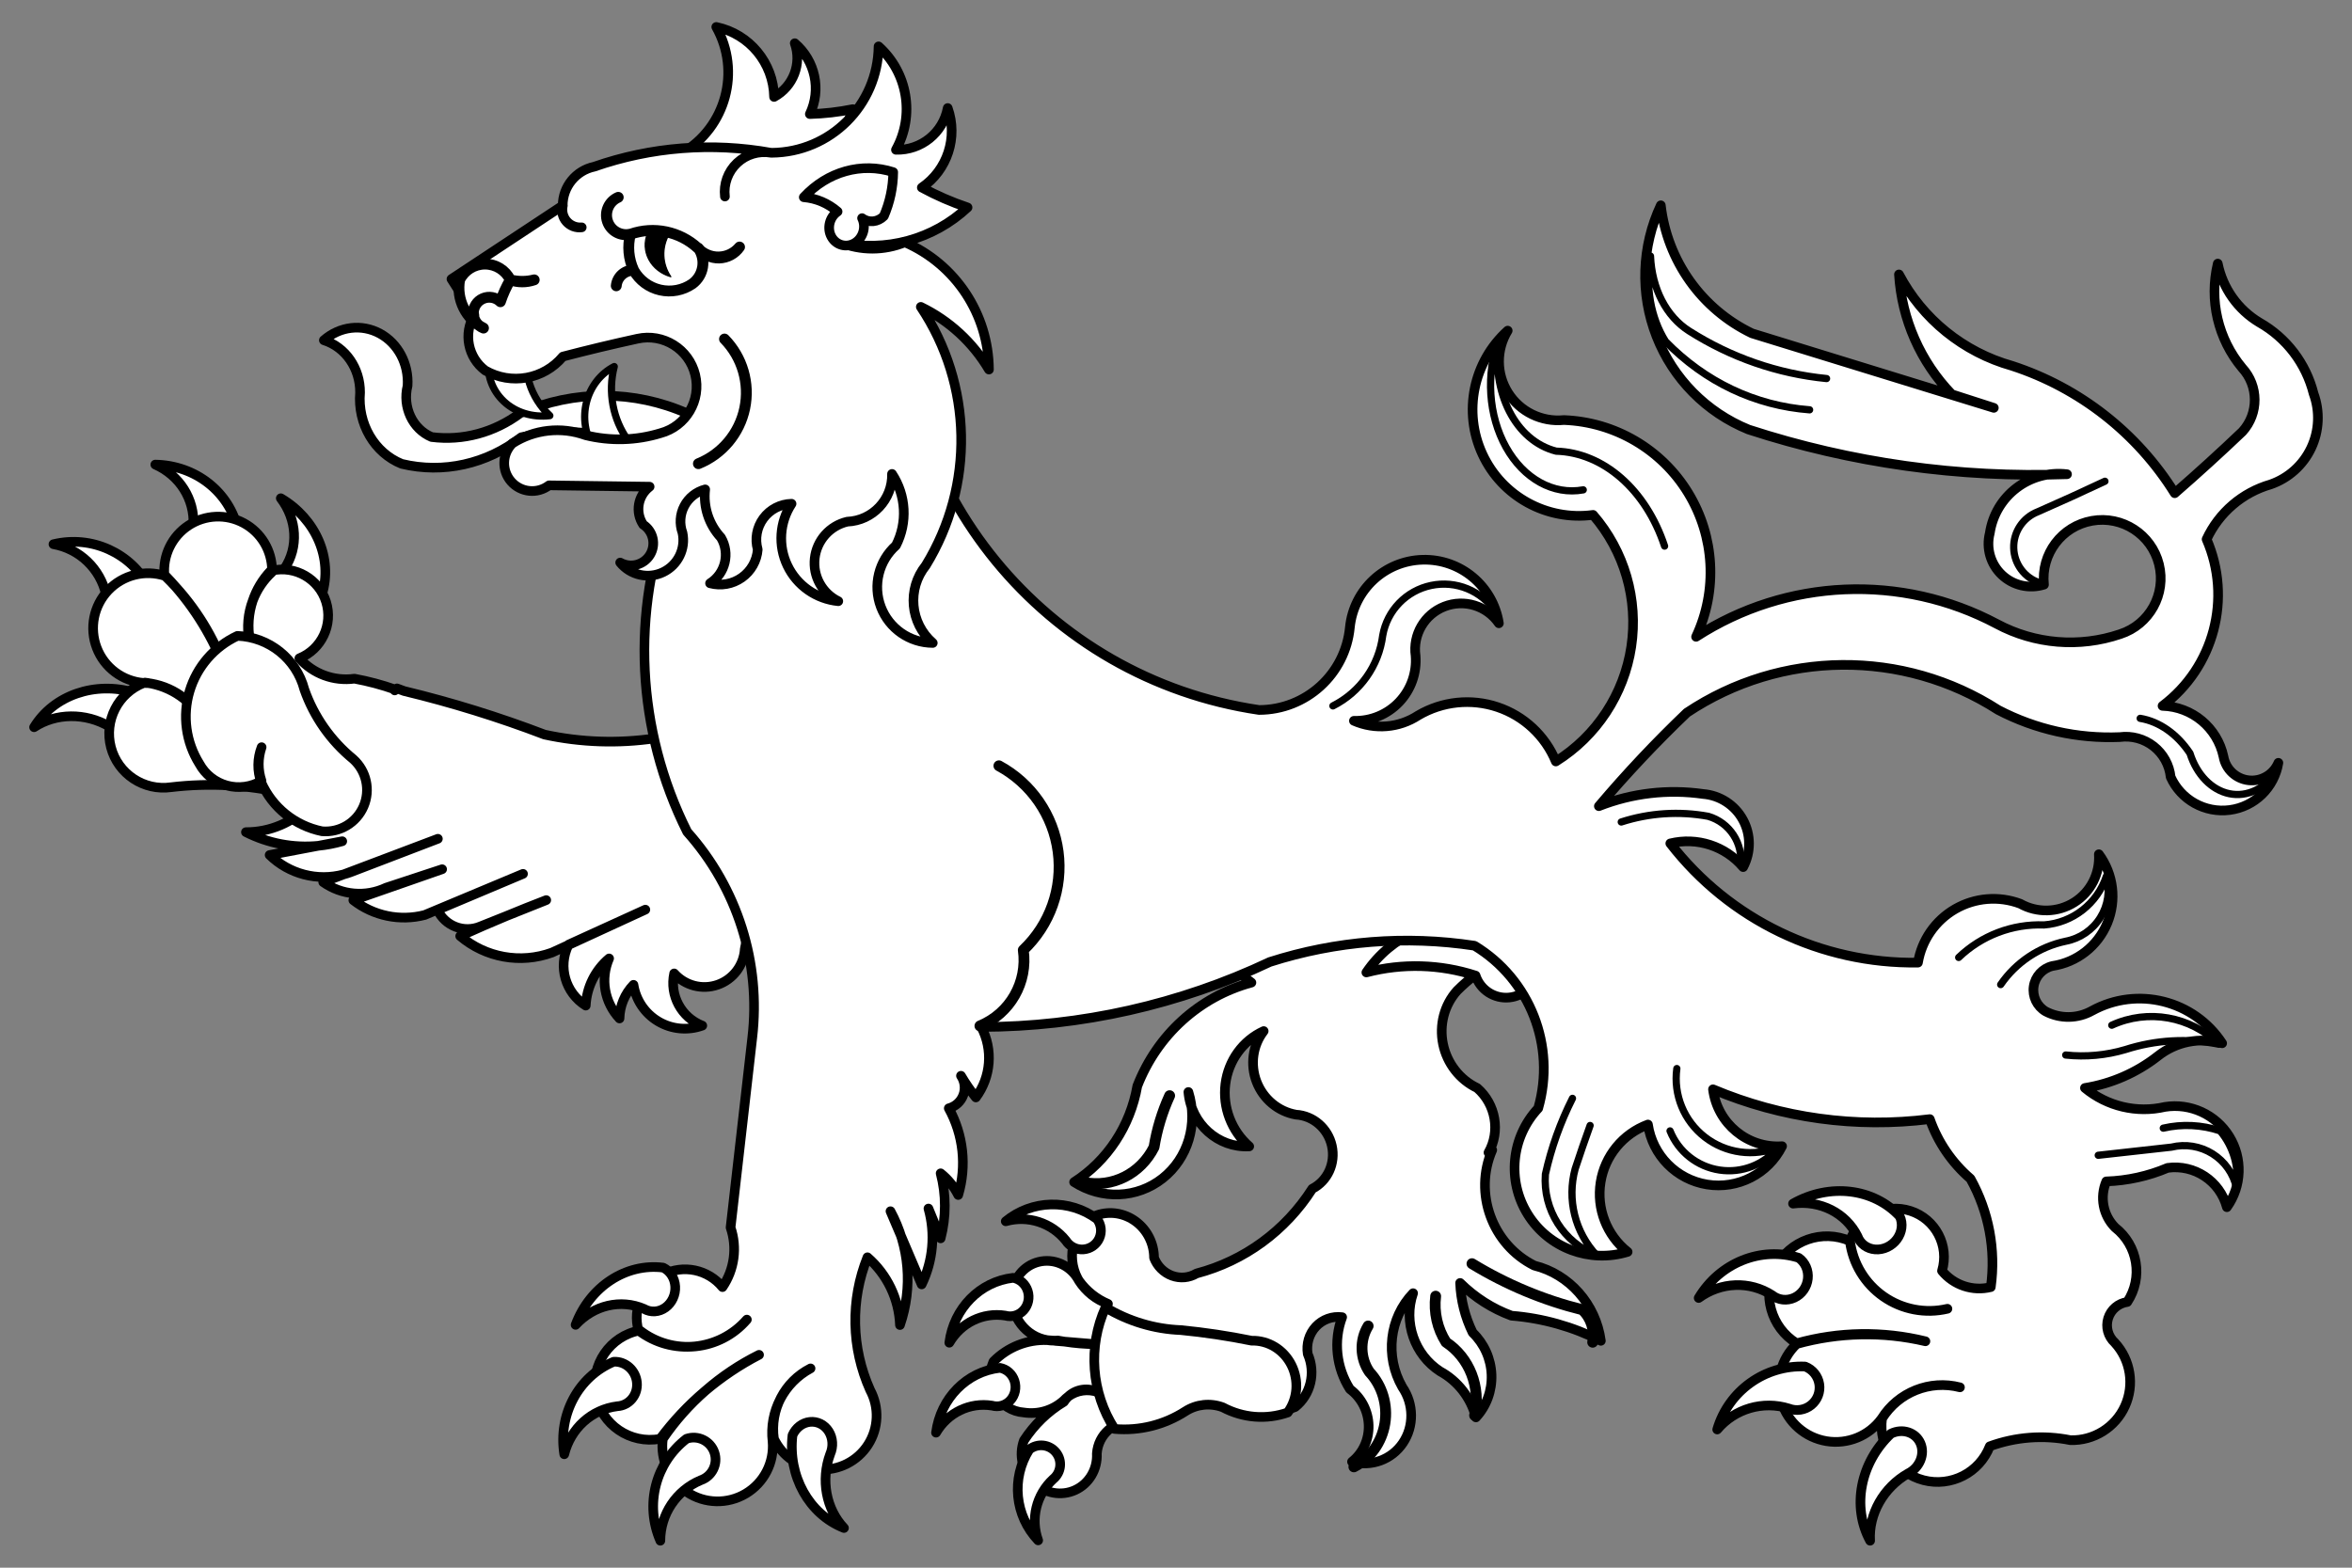
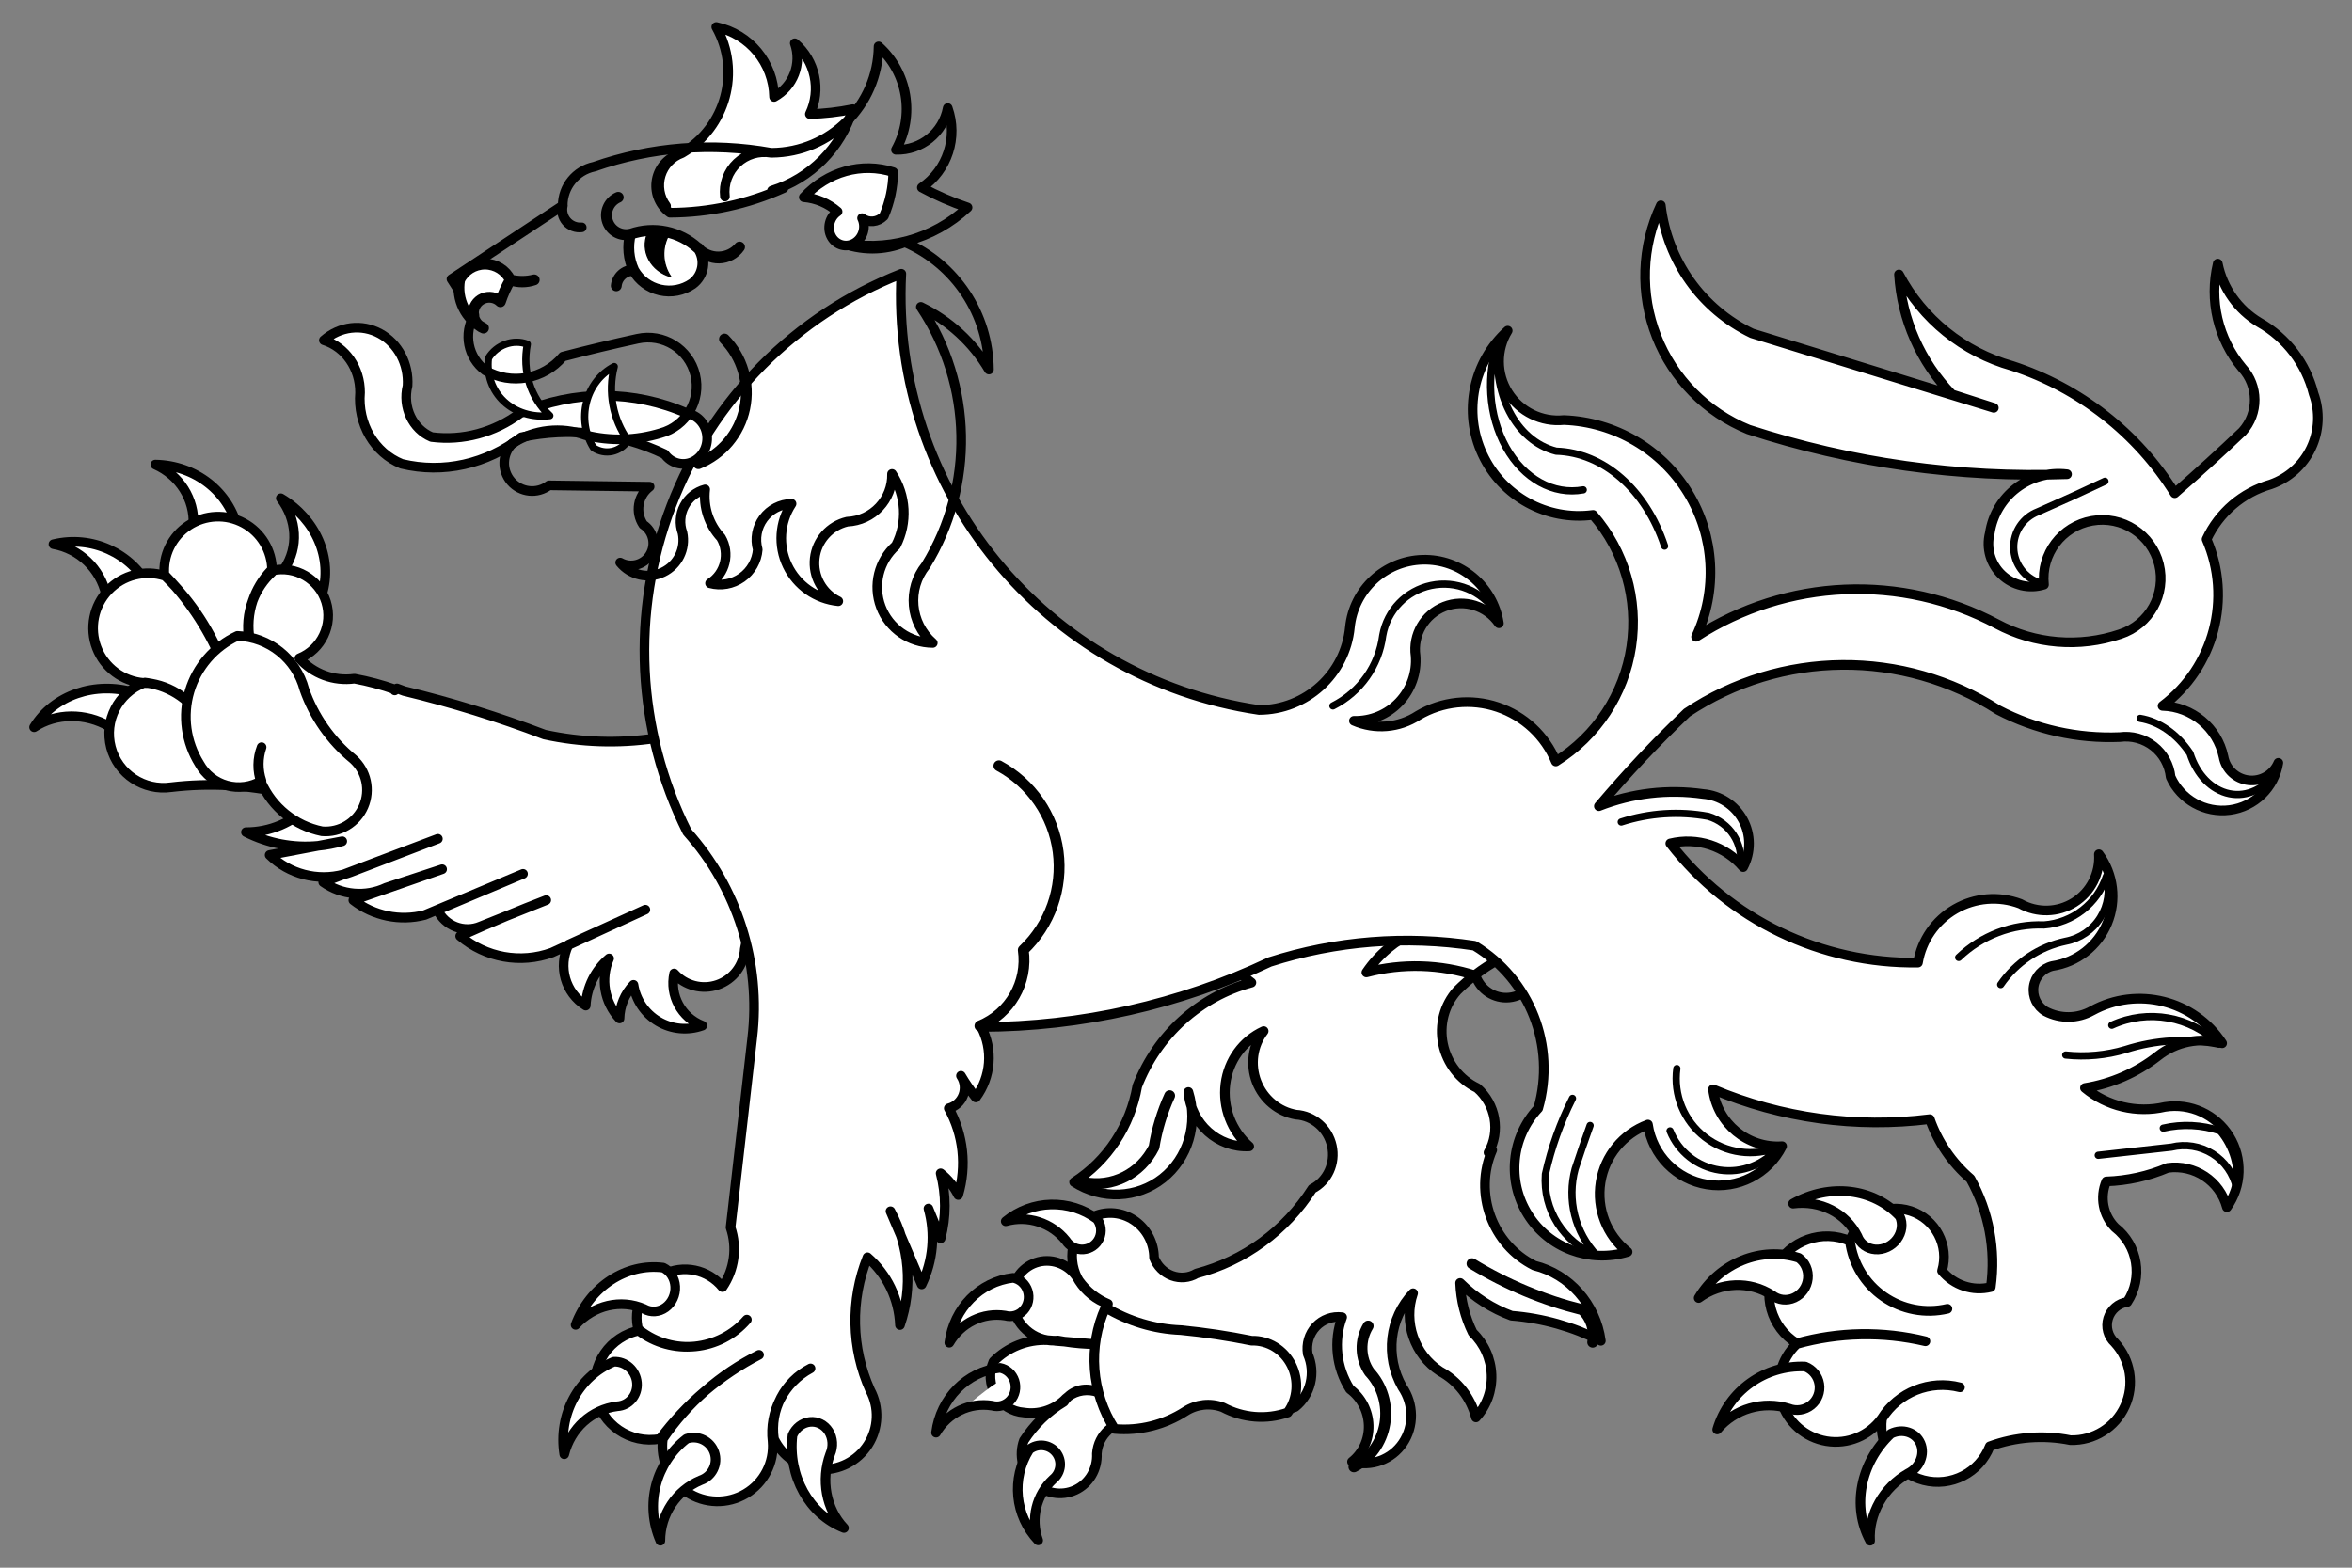
<svg xmlns="http://www.w3.org/2000/svg" version="1.1" viewBox="54 76.5 310.5 207" width="310.5" height="207">
  <rect x="54" y="76.5" width="310.5" height="207" fill="#808080" stroke="none" />
  <defs>
    <clipPath id="artboard_clip_path">
      <path d="M 54 76.5 L 364.5 76.5 L 364.5 283.5 L 54 283.5 Z" />
    </clipPath>
  </defs>
  <g id="Lion_Passant_(6)" stroke="none" stroke-opacity="1" stroke-dasharray="none" fill="none" fill-opacity="1">
    <title>Lion Passant (6)</title>
    <g id="Lion_Passant_(6)_Art" clip-path="url(#artboard_clip_path)">
      <title>Art</title>
      <g id="Group_64">
        <g id="Graphic_112">
          <path d="M 91.069 142.289 C 95.721 145.026 97.963 150.258 96.507 154.983 C 95.92 155.812 94.874 156.248 93.78 156.12 C 92.687 155.993 91.72 155.322 91.261 154.37 C 90.801 153.419 90.922 152.34 91.575 151.556 C 93.42 148.763 93.221 145.111 91.069 142.289 Z" fill="#FFFFFF" />
          <path d="M 91.069 142.289 C 95.721 145.026 97.963 150.258 96.507 154.983 C 95.92 155.812 94.874 156.248 93.78 156.12 C 92.687 155.993 91.72 155.322 91.261 154.37 C 90.801 153.419 90.922 152.34 91.575 151.556 C 93.42 148.763 93.221 145.111 91.069 142.289 Z" stroke="black" stroke-linecap="round" stroke-linejoin="round" stroke-width="1.272" />
        </g>
        <g id="Graphic_111">
          <path d="M 74.502 137.846 C 79.791 137.932 84.283 141.456 85.4 146.394 C 85.215 147.95 83.751 149.087 82.13 148.934 C 80.508 148.781 79.344 147.396 79.529 145.84 C 79.703 142.424 77.722 139.272 74.502 137.846 Z" fill="#FFFFFF" />
          <path d="M 74.502 137.846 C 79.791 137.932 84.283 141.456 85.4 146.394 C 85.215 147.95 83.751 149.087 82.13 148.934 C 80.508 148.781 79.344 147.396 79.529 145.84 C 79.703 142.424 77.722 139.272 74.502 137.846 Z" stroke="black" stroke-linecap="round" stroke-linejoin="round" stroke-width="1.272" />
        </g>
        <g id="Graphic_110">
          <path d="M 61.056 148.358 C 66.092 147.141 71.31 149.508 73.712 154.099 C 73.96 155.677 72.881 157.157 71.303 157.405 C 69.725 157.652 68.244 156.573 67.997 154.995 C 67.232 151.586 64.495 148.97 61.056 148.358 Z" fill="#FFFFFF" />
          <path d="M 61.056 148.358 C 66.092 147.141 71.31 149.508 73.712 154.099 C 73.96 155.677 72.881 157.157 71.303 157.405 C 69.725 157.652 68.244 156.573 67.997 154.995 C 67.232 151.586 64.495 148.97 61.056 148.358 Z" stroke="black" stroke-linecap="round" stroke-linejoin="round" stroke-width="1.272" />
        </g>
        <g id="Graphic_109">
          <path d="M 58.5 172.524 C 61.093 168.29 66.553 166.407 71.744 167.956 C 72.636 168.553 73.145 169.53 73.079 170.52 C 73.012 171.51 72.38 172.362 71.421 172.755 C 70.462 173.147 69.322 173.022 68.429 172.425 C 65.288 170.589 61.374 170.629 58.5 172.524 Z" fill="#FFFFFF" />
          <path d="M 58.5 172.524 C 61.093 168.29 66.553 166.407 71.744 167.956 C 72.636 168.553 73.145 169.53 73.079 170.52 C 73.012 171.51 72.38 172.362 71.421 172.755 C 70.462 173.147 69.322 173.022 68.429 172.425 C 65.288 170.589 61.374 170.629 58.5 172.524 Z" stroke="black" stroke-linecap="round" stroke-linejoin="round" stroke-width="1.272" />
        </g>
        <g id="Graphic_108">
          <path d="M 96.008 188.183 L 99.182 187.579 C 98.145 187.878 97.082 188.08 96.008 188.183 L 89.597 189.398 C 92.175 191.918 95.891 192.89 99.373 191.955 L 111.807 187.254 L 100.263 191.675 C 99.971 191.782 99.674 191.875 99.373 191.955 L 96.67 192.979 C 99.103 194.705 102.278 194.985 104.976 193.71 L 112.367 191.274 L 100.645 195.364 C 103.313 197.442 106.796 198.164 110.071 197.316 L 123.046 191.885 L 111.756 196.642 C 112.753 198.781 115.266 199.743 117.436 198.817 L 120.858 197.45 C 122.6 196.726 124.351 196.027 126.112 195.351 L 120.858 197.45 C 118.809 198.301 116.773 199.185 114.752 200.102 C 118.104 202.956 122.733 203.787 126.869 202.278 L 129.037 201.285 L 129.063 201.228 L 139.195 196.61 L 129.037 201.285 C 127.644 204.144 128.632 207.593 131.327 209.28 C 131.446 206.866 132.564 204.611 134.412 203.054 C 133.244 205.732 133.785 208.849 135.786 210.979 C 135.818 209.319 136.477 207.733 137.63 206.539 C 137.947 208.557 139.147 210.328 140.904 211.37 C 142.661 212.412 144.791 212.616 146.713 211.926 C 143.947 210.856 142.371 207.931 142.999 205.032 C 144.432 206.643 146.695 207.235 148.734 206.531 C 150.773 205.827 152.189 203.966 152.323 201.813 C 153.117 197.015 156.153 192.885 160.496 190.695 C 163.923 187.474 165.246 182.599 163.918 178.087 C 162.59 173.576 158.837 170.195 154.212 169.343 C 145.587 174.117 135.521 175.593 125.889 173.497 C 119.841 171.185 113.65 169.265 107.355 167.747 C 107.04 167.628 106.724 167.512 106.407 167.397 L 106.108 167.664 L 106.159 167.543 C 104.41 166.927 102.615 166.448 100.791 166.112 C 98.07 166.487 95.342 165.478 93.521 163.422 C 96.455 162.233 97.988 158.994 97.047 155.972 C 96.106 152.949 93.005 151.153 89.915 151.84 C 89.916 151.903 89.916 151.967 89.915 152.031 C 88.784 153.072 87.913 154.364 87.371 155.802 C 86.227 159.213 86.903 162.971 89.164 165.769 C 86.776 163.031 86.087 159.201 87.371 155.802 C 87.861 154.339 88.666 153.002 89.73 151.884 C 89.792 151.868 89.853 151.854 89.915 151.84 C 89.917 149.221 88.481 146.812 86.176 145.569 C 83.87 144.325 81.069 144.448 78.881 145.889 C 76.694 147.329 75.474 149.854 75.706 152.463 L 75.788 152.546 C 75.827 152.558 75.865 152.571 75.903 152.584 C 76.348 153.045 76.78 153.518 77.2 154.002 C 80.317 157.431 82.662 161.489 84.076 165.903 C 82.561 161.535 80.228 157.496 77.2 154.002 C 76.745 153.502 76.274 153.016 75.788 152.546 C 73.128 151.682 70.208 152.424 68.283 154.453 C 66.358 156.483 65.772 159.438 66.776 162.049 C 67.779 164.66 70.195 166.461 72.983 166.678 C 73.032 166.661 73.081 166.644 73.13 166.628 C 73.287 166.645 73.444 166.666 73.6 166.691 C 73.395 166.703 73.188 166.699 72.983 166.678 C 69.588 167.996 67.722 171.653 68.648 175.176 C 69.575 178.699 72.998 180.965 76.603 180.442 C 81.625 179.847 86.712 180.127 91.638 181.269 C 91.826 181.35 92.009 181.441 92.185 181.543 C 92.982 182.129 93.878 182.564 94.831 182.827 C 92.648 185.107 89.624 186.39 86.467 186.377 C 89.413 187.87 92.721 188.496 96.008 188.183 Z M 73.976 166.761 C 77.196 167.32 79.919 169.462 81.22 172.46 C 79.842 169.522 77.156 167.409 73.976 166.761 C 73.851 166.74 73.726 166.721 73.6 166.704 C 73.727 166.713 73.852 166.732 73.976 166.761 Z" fill="#FFFFFF" />
          <path d="M 96.008 188.183 L 99.182 187.579 C 98.145 187.878 97.082 188.08 96.008 188.183 L 89.597 189.398 C 92.175 191.918 95.891 192.89 99.373 191.955 L 111.807 187.254 L 100.263 191.675 C 99.971 191.782 99.674 191.875 99.373 191.955 L 96.67 192.979 C 99.103 194.705 102.278 194.985 104.976 193.71 L 112.367 191.274 L 100.645 195.364 C 103.313 197.442 106.796 198.164 110.071 197.316 L 123.046 191.885 L 111.756 196.642 C 112.753 198.781 115.266 199.743 117.436 198.817 L 120.858 197.45 C 122.6 196.726 124.351 196.027 126.112 195.351 L 120.858 197.45 C 118.809 198.301 116.773 199.185 114.752 200.102 C 118.104 202.956 122.733 203.787 126.869 202.278 L 129.037 201.285 L 129.063 201.228 L 139.195 196.61 L 129.037 201.285 C 127.644 204.144 128.632 207.593 131.327 209.28 C 131.446 206.866 132.564 204.611 134.412 203.054 C 133.244 205.732 133.785 208.849 135.786 210.979 C 135.818 209.319 136.477 207.733 137.63 206.539 C 137.947 208.557 139.147 210.328 140.904 211.37 C 142.661 212.412 144.791 212.616 146.713 211.926 C 143.947 210.856 142.371 207.931 142.999 205.032 C 144.432 206.643 146.695 207.235 148.734 206.531 C 150.773 205.827 152.189 203.966 152.323 201.813 C 153.117 197.015 156.153 192.885 160.496 190.695 C 163.923 187.474 165.246 182.599 163.918 178.087 C 162.59 173.576 158.837 170.195 154.212 169.343 C 145.587 174.117 135.521 175.593 125.889 173.497 C 119.841 171.185 113.65 169.265 107.355 167.747 C 107.04 167.628 106.724 167.512 106.407 167.397 L 106.108 167.664 L 106.159 167.543 C 104.41 166.927 102.615 166.448 100.791 166.112 C 98.07 166.487 95.342 165.478 93.521 163.422 C 96.455 162.233 97.988 158.994 97.047 155.972 C 96.106 152.949 93.005 151.153 89.915 151.84 C 89.916 151.903 89.916 151.967 89.915 152.031 C 88.784 153.072 87.913 154.364 87.371 155.802 C 86.227 159.213 86.903 162.971 89.164 165.769 C 86.776 163.031 86.087 159.201 87.371 155.802 C 87.861 154.339 88.666 153.002 89.73 151.884 C 89.792 151.868 89.853 151.854 89.915 151.84 C 89.917 149.221 88.481 146.812 86.176 145.569 C 83.87 144.325 81.069 144.448 78.881 145.889 C 76.694 147.329 75.474 149.854 75.706 152.463 L 75.788 152.546 C 75.827 152.558 75.865 152.571 75.903 152.584 C 76.348 153.045 76.78 153.518 77.2 154.002 C 80.317 157.431 82.662 161.489 84.076 165.903 C 82.561 161.535 80.228 157.496 77.2 154.002 C 76.745 153.502 76.274 153.016 75.788 152.546 C 73.128 151.682 70.208 152.424 68.283 154.453 C 66.358 156.483 65.772 159.438 66.776 162.049 C 67.779 164.66 70.195 166.461 72.983 166.678 C 73.032 166.661 73.081 166.644 73.13 166.628 C 73.287 166.645 73.444 166.666 73.6 166.691 C 73.395 166.703 73.188 166.699 72.983 166.678 C 69.588 167.996 67.722 171.653 68.648 175.176 C 69.575 178.699 72.998 180.965 76.603 180.442 C 81.625 179.847 86.712 180.127 91.638 181.269 C 91.826 181.35 92.009 181.441 92.185 181.543 C 92.982 182.129 93.878 182.564 94.831 182.827 C 92.648 185.107 89.624 186.39 86.467 186.377 C 89.413 187.87 92.721 188.496 96.008 188.183 Z M 73.976 166.761 C 77.196 167.32 79.919 169.462 81.22 172.46 C 79.842 169.522 77.156 167.409 73.976 166.761 C 73.851 166.74 73.726 166.721 73.6 166.704 C 73.727 166.713 73.852 166.732 73.976 166.761 Z" stroke="black" stroke-linecap="round" stroke-linejoin="round" stroke-width="1.272" />
        </g>
        <g id="Graphic_107">
          <path d="M 85.343 160.462 C 82.284 161.882 79.983 164.547 79.023 167.779 C 78.064 171.012 78.54 174.501 80.329 177.359 C 81.099 178.763 82.405 179.795 83.95 180.219 C 85.494 180.643 87.145 180.422 88.524 179.608 C 88.036 178.164 88.041 176.6 88.537 175.159 C 87.961 176.651 87.942 178.299 88.484 179.803 C 89.956 183.131 92.95 185.538 96.516 186.263 C 98.86 186.459 101.067 185.136 101.998 182.976 C 102.93 180.817 102.377 178.304 100.627 176.733 C 97.673 174.318 95.442 171.137 94.179 167.537 C 93.116 163.488 89.526 160.614 85.343 160.462 Z" fill="#FFFFFF" />
          <path d="M 85.343 160.462 C 82.284 161.882 79.983 164.547 79.023 167.779 C 78.064 171.012 78.54 174.501 80.329 177.359 C 81.099 178.763 82.405 179.795 83.95 180.219 C 85.494 180.643 87.145 180.422 88.524 179.608 C 88.036 178.164 88.041 176.6 88.537 175.159 C 87.961 176.651 87.942 178.299 88.484 179.803 C 89.956 183.131 92.95 185.538 96.516 186.263 C 98.86 186.459 101.067 185.136 101.998 182.976 C 102.93 180.817 102.377 178.304 100.627 176.733 C 97.673 174.318 95.442 171.137 94.179 167.537 C 93.116 163.488 89.526 160.614 85.343 160.462 Z" stroke="black" stroke-linecap="round" stroke-linejoin="round" stroke-width="1.272" />
        </g>
        <g id="Graphic_106">
          <path d="M 218.916 227.873 C 216.572 225.829 215.386 222.719 215.773 219.631 C 216.161 216.542 218.067 213.906 220.826 212.645 C 219.371 214.527 219.017 217.081 219.895 219.353 C 220.774 221.625 222.753 223.273 225.093 223.682 C 227.377 223.813 229.321 225.506 229.826 227.802 C 230.332 230.099 229.272 232.424 227.245 233.464 C 223.7 239.019 218.26 243.001 211.959 244.652 C 210.982 245.236 209.794 245.342 208.713 244.942 C 207.632 244.542 206.768 243.677 206.351 242.578 C 206.347 240.693 205.45 238.908 203.945 237.791 C 202.44 236.675 200.516 236.367 198.786 236.966 C 197.35 237.687 196.272 238.98 195.796 240.55 C 195.321 242.12 195.49 243.834 196.263 245.303 C 196.326 245.403 196.386 245.505 196.442 245.61 C 197.42 246.97 198.746 248.028 200.268 248.664 C 198.702 248.113 197.353 247.036 196.442 245.61 C 196.38 245.509 196.32 245.407 196.263 245.303 C 195.166 243.514 193.083 242.634 191.111 243.124 C 189.138 243.615 187.728 245.365 187.623 247.452 C 187.401 250.362 189.433 252.994 192.258 253.454 C 192.54 253.464 192.821 253.486 193.101 253.52 C 193.171 253.521 193.241 253.52 193.31 253.518 C 193.245 253.54 193.175 253.541 193.108 253.522 C 192.824 253.522 192.54 253.5 192.258 253.454 C 189.59 253.355 187.021 254.379 185.147 256.286 C 184.528 257.699 184.637 259.349 185.438 260.694 C 186.239 262.038 187.628 262.904 189.149 263.006 C 191.061 263.301 192.986 262.729 194.42 261.439 C 194.602 261.242 194.802 261.063 195.017 260.904 C 196.076 259.902 197.636 259.675 198.957 260.33 C 197.617 259.857 196.15 260.071 195.017 260.904 C 194.798 261.11 194.606 261.343 194.445 261.6 C 192.33 262.871 190.528 264.616 189.17 266.708 C 188.467 268.634 188.979 270.83 190.465 272.265 C 191.952 273.7 194.118 274.088 195.947 273.248 C 197.775 272.408 198.903 270.505 198.8 268.435 C 198.98 265.903 201.117 264.036 203.591 264.247 C 206.044 264.596 208.51 263.935 210.449 262.408 C 211.925 261.178 214.029 261.092 215.644 262.196 C 218.664 263.384 221.978 263.419 224.973 262.293 C 227.04 260.657 227.728 257.765 226.642 255.275 C 226.427 253.955 226.824 252.62 227.715 251.667 C 228.607 250.715 229.89 250.254 231.184 250.421 C 230.02 253.543 230.403 257.081 232.214 259.928 C 233.715 261.047 234.63 262.815 234.683 264.699 C 234.737 266.584 233.923 268.365 232.486 269.508 C 235.043 270.219 237.727 269.229 239.209 267.026 C 240.691 264.824 240.657 261.878 239.124 259.647 C 236.816 255.599 237.4 250.525 240.55 247.256 C 239.241 251.075 240.725 255.371 244.115 257.573 C 246.447 258.84 248.166 261.05 248.847 263.655 C 250.244 262.149 250.985 260.12 250.904 258.019 C 250.823 255.918 249.928 253.919 248.417 252.467 C 247.413 250.417 246.847 248.178 246.758 245.903 C 248.701 247.822 251.016 249.297 253.545 250.228 C 257.631 250.55 261.635 251.676 265.337 253.544 C 264.686 248.715 261.179 244.749 256.549 243.605 C 250.99 240.831 248.522 234.051 250.997 228.352 C 250.832 228.463 250.667 228.575 250.503 228.688 C 252.096 225.898 251.465 222.292 249.011 220.161 C 246.706 219.062 245.031 216.908 244.504 214.368 C 243.977 211.828 244.663 209.209 246.348 207.322 C 252.741 200.934 262.062 198.637 270.753 201.309 C 272.74 196.77 272.218 191.44 269.381 187.293 C 266.544 183.145 261.813 180.797 256.94 181.117 C 256.48 184.153 254.817 186.833 252.342 188.527 C 249.867 190.222 246.8 190.782 243.861 190.074 C 237.135 189.582 230.524 191.669 225.315 195.931 C 223.712 196.776 221.832 196.92 220.095 196.329 C 218.359 195.739 216.911 194.463 216.076 192.789 C 213.675 197.369 215.017 203.14 219.206 206.243 C 212.333 208.099 206.763 213.152 204.139 219.91 C 203.216 225.176 200.195 229.766 195.797 232.585 C 199.46 234.94 204.116 234.745 207.477 232.096 C 210.838 229.446 212.197 224.9 210.886 220.69 C 211.236 224.896 214.818 228.101 218.916 227.873 Z M 194.515 253.648 L 198.619 253.989 C 197.247 253.976 195.875 253.862 194.515 253.648 L 193.309 253.552 C 193.411 253.516 193.519 253.498 193.628 253.497 C 193.923 253.552 194.219 253.603 194.515 253.648 Z" fill="#FFFFFF" />
          <path d="M 218.916 227.873 C 216.572 225.829 215.386 222.719 215.773 219.631 C 216.161 216.542 218.067 213.906 220.826 212.645 C 219.371 214.527 219.017 217.081 219.895 219.353 C 220.774 221.625 222.753 223.273 225.093 223.682 C 227.377 223.813 229.321 225.506 229.826 227.802 C 230.332 230.099 229.272 232.424 227.245 233.464 C 223.7 239.019 218.26 243.001 211.959 244.652 C 210.982 245.236 209.794 245.342 208.713 244.942 C 207.632 244.542 206.768 243.677 206.351 242.578 C 206.347 240.693 205.45 238.908 203.945 237.791 C 202.44 236.675 200.516 236.367 198.786 236.966 C 197.35 237.687 196.272 238.98 195.796 240.55 C 195.321 242.12 195.49 243.834 196.263 245.303 C 196.326 245.403 196.386 245.505 196.442 245.61 C 197.42 246.97 198.746 248.028 200.268 248.664 C 198.702 248.113 197.353 247.036 196.442 245.61 C 196.38 245.509 196.32 245.407 196.263 245.303 C 195.166 243.514 193.083 242.634 191.111 243.124 C 189.138 243.615 187.728 245.365 187.623 247.452 C 187.401 250.362 189.433 252.994 192.258 253.454 C 192.54 253.464 192.821 253.486 193.101 253.52 C 193.171 253.521 193.241 253.52 193.31 253.518 C 193.245 253.54 193.175 253.541 193.108 253.522 C 192.824 253.522 192.54 253.5 192.258 253.454 C 189.59 253.355 187.021 254.379 185.147 256.286 C 184.528 257.699 184.637 259.349 185.438 260.694 C 186.239 262.038 187.628 262.904 189.149 263.006 C 191.061 263.301 192.986 262.729 194.42 261.439 C 194.602 261.242 194.802 261.063 195.017 260.904 C 196.076 259.902 197.636 259.675 198.957 260.33 C 197.617 259.857 196.15 260.071 195.017 260.904 C 194.798 261.11 194.606 261.343 194.445 261.6 C 192.33 262.871 190.528 264.616 189.17 266.708 C 188.467 268.634 188.979 270.83 190.465 272.265 C 191.952 273.7 194.118 274.088 195.947 273.248 C 197.775 272.408 198.903 270.505 198.8 268.435 C 198.98 265.903 201.117 264.036 203.591 264.247 C 206.044 264.596 208.51 263.935 210.449 262.408 C 211.925 261.178 214.029 261.092 215.644 262.196 C 218.664 263.384 221.978 263.419 224.973 262.293 C 227.04 260.657 227.728 257.765 226.642 255.275 C 226.427 253.955 226.824 252.62 227.715 251.667 C 228.607 250.715 229.89 250.254 231.184 250.421 C 230.02 253.543 230.403 257.081 232.214 259.928 C 233.715 261.047 234.63 262.815 234.683 264.699 C 234.737 266.584 233.923 268.365 232.486 269.508 C 235.043 270.219 237.727 269.229 239.209 267.026 C 240.691 264.824 240.657 261.878 239.124 259.647 C 236.816 255.599 237.4 250.525 240.55 247.256 C 239.241 251.075 240.725 255.371 244.115 257.573 C 246.447 258.84 248.166 261.05 248.847 263.655 C 250.244 262.149 250.985 260.12 250.904 258.019 C 250.823 255.918 249.928 253.919 248.417 252.467 C 247.413 250.417 246.847 248.178 246.758 245.903 C 248.701 247.822 251.016 249.297 253.545 250.228 C 257.631 250.55 261.635 251.676 265.337 253.544 C 264.686 248.715 261.179 244.749 256.549 243.605 C 250.99 240.831 248.522 234.051 250.997 228.352 C 250.832 228.463 250.667 228.575 250.503 228.688 C 252.096 225.898 251.465 222.292 249.011 220.161 C 246.706 219.062 245.031 216.908 244.504 214.368 C 243.977 211.828 244.663 209.209 246.348 207.322 C 252.741 200.934 262.062 198.637 270.753 201.309 C 272.74 196.77 272.218 191.44 269.381 187.293 C 266.544 183.145 261.813 180.797 256.94 181.117 C 256.48 184.153 254.817 186.833 252.342 188.527 C 249.867 190.222 246.8 190.782 243.861 190.074 C 237.135 189.582 230.524 191.669 225.315 195.931 C 223.712 196.776 221.832 196.92 220.095 196.329 C 218.359 195.739 216.911 194.463 216.076 192.789 C 213.675 197.369 215.017 203.14 219.206 206.243 C 212.333 208.099 206.763 213.152 204.139 219.91 C 203.216 225.176 200.195 229.766 195.797 232.585 C 199.46 234.94 204.116 234.745 207.477 232.096 C 210.838 229.446 212.197 224.9 210.886 220.69 C 211.236 224.896 214.818 228.101 218.916 227.873 Z M 194.515 253.648 L 198.619 253.989 C 197.247 253.976 195.875 253.862 194.515 253.648 L 193.309 253.552 C 193.411 253.516 193.519 253.498 193.628 253.497 C 193.923 253.552 194.219 253.603 194.515 253.648 Z" stroke="black" stroke-linecap="round" stroke-linejoin="round" stroke-width="1.272" />
        </g>
        <g id="Graphic_105">
          <path d="M 197.102 232.623 C 200.83 233.381 204.592 231.49 206.35 227.974 C 206.733 225.619 207.426 223.331 208.41 221.174" stroke="black" stroke-linecap="round" stroke-linejoin="round" stroke-width="1.431" />
        </g>
        <g id="Graphic_104">
          <path d="M 234.617 251.585 C 233.477 253.457 233.545 255.866 234.789 257.665 C 236.473 259.463 237.229 261.996 236.823 264.475 C 236.416 266.954 234.896 269.079 232.734 270.189" stroke="black" stroke-linecap="round" stroke-linejoin="round" stroke-width="1.431" />
        </g>
        <g id="Graphic_103">
-           <path d="M 248.669 263.391 C 249.512 259.66 247.998 255.781 244.897 253.73 C 243.756 251.94 243.27 249.782 243.529 247.649" stroke="black" stroke-linecap="round" stroke-linejoin="round" stroke-width="1.431" />
-         </g>
+           </g>
        <g id="Graphic_102">
          <path d="M 264.257 253.731 C 264.571 252.146 264.046 250.507 262.883 249.438 C 257.769 248.172 252.863 246.123 248.324 243.358" stroke="black" stroke-linecap="round" stroke-linejoin="round" stroke-width="1.431" />
        </g>
        <g id="Graphic_101">
          <path d="M 186.774 237.761 C 190.23 234.913 195.196 234.788 198.821 237.458 C 199.383 238.192 199.498 239.172 199.121 240.011 C 198.744 240.849 197.936 241.411 197.017 241.474 C 196.097 241.538 195.214 241.092 194.717 240.314 C 192.817 237.946 189.686 236.94 186.774 237.761 Z" fill="#FFFFFF" />
          <path d="M 186.774 237.761 C 190.23 234.913 195.196 234.788 198.821 237.458 C 199.383 238.192 199.498 239.172 199.121 240.011 C 198.744 240.849 197.936 241.411 197.017 241.474 C 196.097 241.538 195.214 241.092 194.717 240.314 C 192.817 237.946 189.686 236.94 186.774 237.761 Z" stroke="black" stroke-linecap="round" stroke-linejoin="round" stroke-width="1.272" />
        </g>
        <g id="Graphic_100">
          <path d="M 179.323 253.797 C 179.896 249.259 183.367 245.725 187.741 245.225 C 188.635 245.384 189.375 246.041 189.667 246.936 C 189.959 247.83 189.755 248.816 189.136 249.501 C 188.517 250.187 187.585 250.461 186.709 250.214 C 183.77 249.748 180.858 251.16 179.323 253.797 Z" fill="#FFFFFF" />
          <path d="M 179.323 253.797 C 179.896 249.259 183.367 245.725 187.741 245.225 C 188.635 245.384 189.375 246.041 189.667 246.936 C 189.959 247.83 189.755 248.816 189.136 249.501 C 188.517 250.187 187.585 250.461 186.709 250.214 C 183.77 249.748 180.858 251.16 179.323 253.797 Z" stroke="black" stroke-linecap="round" stroke-linejoin="round" stroke-width="1.272" />
        </g>
        <g id="Graphic_99">
-           <path d="M 177.571 265.671 C 178.152 261.134 181.629 257.606 186.004 257.113 C 186.898 257.274 187.636 257.933 187.926 258.828 C 188.216 259.722 188.011 260.707 187.391 261.392 C 186.771 262.076 185.838 262.349 184.963 262.101 C 182.025 261.629 179.111 263.037 177.571 265.671 Z" fill="#FFFFFF" />
+           <path d="M 177.571 265.671 C 186.898 257.274 187.636 257.933 187.926 258.828 C 188.216 259.722 188.011 260.707 187.391 261.392 C 186.771 262.076 185.838 262.349 184.963 262.101 C 182.025 261.629 179.111 263.037 177.571 265.671 Z" fill="#FFFFFF" />
          <path d="M 177.571 265.671 C 178.152 261.134 181.629 257.606 186.004 257.113 C 186.898 257.274 187.636 257.933 187.926 258.828 C 188.216 259.722 188.011 260.707 187.391 261.392 C 186.771 262.076 185.838 262.349 184.963 262.101 C 182.025 261.629 179.111 263.037 177.571 265.671 Z" stroke="black" stroke-linecap="round" stroke-linejoin="round" stroke-width="1.272" />
        </g>
        <g id="Graphic_98">
          <path d="M 191.054 279.894 C 187.958 276.641 187.473 271.698 189.876 267.904 C 190.954 267.033 192.533 267.2 193.404 268.277 C 194.275 269.355 194.108 270.934 193.03 271.805 C 190.802 273.857 190.024 277.046 191.054 279.894 Z" fill="#FFFFFF" />
          <path d="M 191.054 279.894 C 187.958 276.641 187.473 271.698 189.876 267.904 C 190.954 267.033 192.533 267.2 193.404 268.277 C 194.275 269.355 194.108 270.934 193.03 271.805 C 190.802 273.857 190.024 277.046 191.054 279.894 Z" stroke="black" stroke-linecap="round" stroke-linejoin="round" stroke-width="1.272" />
        </g>
        <g id="Graphic_97">
          <path d="M 199.941 249.142 C 197.601 254.296 198.057 260.386 201.141 265.18 C 204.428 265.463 207.701 264.648 210.483 262.855 C 211.958 261.906 213.777 261.711 215.428 262.325 C 218.094 263.743 221.184 263.99 223.996 263.01 C 225.316 261.213 225.508 258.772 224.49 256.743 C 223.471 254.714 221.425 253.462 219.237 253.529 C 216.144 252.899 213.024 252.432 209.89 252.128 C 206.399 251.993 202.982 250.968 199.941 249.142 Z" fill="#FFFFFF" />
          <path d="M 199.941 249.142 C 197.601 254.296 198.057 260.386 201.141 265.18 C 204.428 265.463 207.701 264.648 210.483 262.855 C 211.958 261.906 213.777 261.711 215.428 262.325 C 218.094 263.743 221.184 263.99 223.996 263.01 C 225.316 261.213 225.508 258.772 224.49 256.743 C 223.471 254.714 221.425 253.462 219.237 253.529 C 216.144 252.899 213.024 252.432 209.89 252.128 C 206.399 251.993 202.982 250.968 199.941 249.142 Z" stroke="black" stroke-linecap="round" stroke-linejoin="round" stroke-width="1.272" />
        </g>
        <g id="Graphic_96">
-           <path d="M 257.035 204.494 C 256.801 206.468 255.226 208.013 253.248 208.211 C 251.271 208.409 249.421 207.205 248.801 205.317 C 244.133 203.801 239.128 203.657 234.382 204.903 C 237.66 200.054 243.414 197.497 249.21 198.314 C 250.152 196.499 252.091 195.427 254.129 195.594 C 256.167 195.76 257.906 197.134 258.541 199.078 C 259.176 201.021 258.582 203.156 257.035 204.494 Z" fill="#FFFFFF" />
          <path d="M 257.035 204.494 C 256.801 206.468 255.226 208.013 253.248 208.211 C 251.271 208.409 249.421 207.205 248.801 205.317 C 244.133 203.801 239.128 203.657 234.382 204.903 C 237.66 200.054 243.414 197.497 249.21 198.314 C 250.152 196.499 252.091 195.427 254.129 195.594 C 256.167 195.76 257.906 197.134 258.541 199.078 C 259.176 201.021 258.582 203.156 257.035 204.494 Z" stroke="black" stroke-linecap="round" stroke-linejoin="round" stroke-width="1.272" />
        </g>
        <g id="Graphic_95">
          <path d="M 172.988 112.647 C 159.015 118.138 147.994 129.25 142.618 143.268 C 137.242 157.286 138.006 172.918 144.723 186.344 C 151.352 193.757 154.479 203.659 153.309 213.535 L 150.447 238.582 C 151.348 241.227 150.953 244.141 149.379 246.45 C 147.473 244.113 144.191 243.43 141.511 244.813 C 138.831 246.196 137.486 249.267 138.286 252.174 C 142.689 255.54 148.948 254.914 152.597 250.743 C 149.018 254.906 142.805 255.535 138.464 252.174 C 134.512 252.915 131.91 256.72 132.651 260.672 C 133.392 264.624 137.196 267.226 141.148 266.485 C 144.606 261.848 149.071 258.055 154.206 255.393 C 149.09 257.938 144.716 261.758 141.504 266.485 C 141.134 269.254 142.378 271.991 144.708 273.533 C 147.038 275.074 150.044 275.148 152.447 273.723 C 154.85 272.298 156.228 269.625 155.993 266.841 C 155.518 262.898 157.507 259.067 161.005 257.186 C 157.568 258.929 155.623 262.67 156.172 266.485 C 157.284 268.819 159.574 270.367 162.155 270.528 C 164.735 270.69 167.2 269.441 168.596 267.264 C 169.991 265.088 170.097 262.326 168.873 260.048 C 166.377 254.494 166.249 248.164 168.517 242.513 C 171.121 244.776 172.675 248.014 172.81 251.462 C 174.517 246.498 174.062 241.045 171.557 236.432 L 175.672 246.094 C 177.183 242.976 177.502 239.413 176.569 236.076 L 178.178 240.013 C 178.914 237.198 178.914 234.242 178.178 231.427 C 179.153 232.199 179.946 233.176 180.5 234.289 C 181.634 230.46 181.185 226.336 179.253 222.84 C 180.133 222.606 180.845 221.96 181.164 221.108 C 181.484 220.256 181.371 219.302 180.863 218.547 C 181.45 219.546 182.106 220.502 182.828 221.409 C 184.838 218.704 185.117 215.086 183.547 212.104 C 196.723 212.077 209.731 209.145 221.645 203.517 C 230.363 200.727 239.609 199.993 248.658 201.374 C 255.987 205.81 259.433 214.607 257.066 222.84 C 253.49 226.661 252.927 232.408 255.693 236.85 C 258.459 241.293 263.864 243.323 268.871 241.8 C 266.11 239.605 264.747 236.092 265.303 232.608 C 265.858 229.125 268.248 226.211 271.555 224.984 C 272.151 229.043 275.31 232.248 279.36 232.903 C 283.411 233.558 287.418 231.511 289.263 227.846 C 284.712 228.154 280.711 224.859 280.142 220.334 C 289.171 224.139 299.043 225.497 308.763 224.271 C 309.833 227.319 311.684 230.032 314.132 232.139 C 316.559 236.49 317.502 241.515 316.816 246.45 C 314.434 247.039 311.927 246.204 310.373 244.306 C 311.366 240.978 309.52 237.466 306.216 236.396 C 302.911 235.327 299.357 237.091 298.212 240.369 C 298.584 243.337 300.201 246.007 302.658 247.713 C 305.114 249.418 308.18 250 311.091 249.312 C 308.184 249.989 305.125 249.403 302.674 247.698 C 300.223 245.994 298.608 243.331 298.231 240.369 C 294.555 238.767 290.266 240.282 288.413 243.837 C 286.559 247.392 287.772 251.776 291.19 253.873 C 296.737 252.322 302.591 252.23 308.185 253.605 C 302.58 252.293 296.735 252.415 291.19 253.962 C 289.128 255.918 288.35 258.873 289.181 261.592 C 290.013 264.31 292.311 266.324 295.115 266.792 C 297.919 267.26 300.746 266.102 302.416 263.801 C 304.593 260.324 308.773 258.658 312.745 259.686 C 308.786 258.669 304.625 260.334 302.46 263.801 C 301.961 267.513 304.315 271.013 307.942 271.949 C 311.569 272.885 315.323 270.962 316.682 267.471 C 320.087 266.226 323.769 265.947 327.323 266.663 C 330.41 266.751 333.25 264.98 334.528 262.168 C 335.807 259.357 335.276 256.053 333.181 253.783 C 332.294 252.973 331.953 251.724 332.307 250.575 C 332.661 249.427 333.645 248.586 334.835 248.415 C 336.944 245.219 336.243 240.939 333.226 238.582 C 331.636 236.979 331.176 234.572 332.062 232.495 C 334.848 232.404 337.593 231.798 340.158 230.708 C 343.702 230.215 347.058 232.441 347.982 235.898 C 349.961 233.132 350.086 229.449 348.298 226.555 C 346.511 223.662 343.161 222.124 339.802 222.656 C 336.085 223.516 332.18 222.591 329.244 220.156 C 332.754 219.592 336.063 218.145 338.861 215.952 C 341.254 214.049 344.418 213.417 347.358 214.254 C 343.629 208.564 336.153 206.695 330.185 209.96 C 328.29 211.023 325.986 211.057 324.06 210.049 C 322.908 209.376 322.282 208.069 322.478 206.75 C 322.674 205.43 323.653 204.362 324.951 204.052 C 328.185 203.568 330.93 201.426 332.185 198.406 C 333.44 195.386 333.022 191.929 331.082 189.296 C 331.244 191.848 329.998 194.285 327.834 195.647 C 325.669 197.009 322.933 197.078 320.702 195.828 C 317.878 194.767 314.728 195.024 312.114 196.53 C 309.501 198.036 307.697 200.631 307.199 203.606 C 294.432 203.791 282.323 197.96 274.506 187.864 C 278.046 187.002 281.769 188.213 284.123 190.994 C 285.166 189.037 285.154 186.687 284.09 184.741 C 283.026 182.796 281.054 181.517 278.844 181.339 C 274.192 180.672 269.447 181.226 265.074 182.948 C 268.729 178.631 272.61 174.51 276.701 170.602 C 289.108 162.318 305.246 162.178 317.795 170.246 C 322.736 172.825 328.268 174.059 333.836 173.827 C 335.431 173.611 337.045 174.05 338.312 175.043 C 339.578 176.036 340.389 177.499 340.559 179.1 C 341.915 182.116 345.089 183.886 348.368 183.454 C 351.647 183.021 354.254 180.489 354.781 177.224 C 354.129 178.778 352.531 179.716 350.856 179.53 C 349.182 179.343 347.83 178.075 347.536 176.416 C 346.726 172.589 343.4 169.815 339.49 169.706 C 346.286 164.601 348.691 155.5 345.304 147.705 C 346.94 144.18 350.023 141.538 353.757 140.461 C 356.112 139.642 358.039 137.912 359.106 135.659 C 360.173 133.405 360.29 130.818 359.43 128.478 C 358.431 124.499 355.845 121.103 352.275 119.083 C 349.43 117.38 347.434 114.555 346.779 111.305 C 345.615 116.145 346.808 121.252 349.998 125.075 C 352.187 127.443 352.207 131.092 350.042 133.483 C 347.124 136.265 344.142 138.979 341.1 141.624 C 336.144 133.67 328.543 127.715 319.633 124.808 C 313.207 123.005 307.805 118.64 304.693 112.736 C 305.061 118.675 307.535 124.288 311.67 128.567 L 317.216 130.354 L 285.287 120.514 C 278.642 117.316 274.1 110.935 273.253 103.608 C 270.699 109.05 270.492 115.303 272.682 120.901 C 274.872 126.5 279.267 130.952 284.836 133.216 C 298.395 137.633 312.626 139.631 326.878 139.118 C 321.932 138.526 317.413 141.977 316.682 146.904 C 316.176 148.887 316.783 150.989 318.268 152.399 C 319.752 153.808 321.883 154.304 323.838 153.696 C 323.407 149.659 326.176 145.976 330.174 145.269 C 334.173 144.561 338.037 147.07 339.018 151.01 C 340 154.951 337.763 158.978 333.9 160.229 C 328.521 162.055 322.625 161.569 317.617 158.887 C 305.053 152.206 289.857 152.856 277.909 160.585 C 280.768 154.479 280.377 147.347 276.868 141.591 C 273.36 135.834 267.199 132.219 260.463 131.963 C 257.521 132.261 254.664 130.866 253.09 128.363 C 251.516 125.859 251.497 122.68 253.04 120.158 C 248.472 124.279 247.12 130.895 249.706 136.477 C 252.293 142.06 258.213 145.307 264.311 144.487 C 268.454 149.275 270.295 155.637 269.35 161.898 C 268.404 168.16 264.767 173.694 259.394 177.045 C 257.99 173.652 255.184 171.033 251.701 169.865 C 248.219 168.698 244.401 169.097 241.235 170.959 C 238.706 172.619 235.51 172.889 232.738 171.677 C 234.993 171.734 237.166 170.832 238.718 169.195 C 240.27 167.558 241.055 165.34 240.879 163.091 C 240.484 160.305 242.057 157.614 244.678 156.591 C 247.299 155.568 250.279 156.481 251.876 158.798 C 251.107 153.867 246.794 150.275 241.805 150.411 C 236.816 150.546 232.704 154.366 232.204 159.332 C 231.61 165.513 226.423 170.234 220.214 170.246 C 191.981 166.086 171.534 141.148 172.988 112.647 Z" fill="#FFFFFF" />
          <path d="M 172.988 112.647 C 159.015 118.138 147.994 129.25 142.618 143.268 C 137.242 157.286 138.006 172.918 144.723 186.344 C 151.352 193.757 154.479 203.659 153.309 213.535 L 150.447 238.582 C 151.348 241.227 150.953 244.141 149.379 246.45 C 147.473 244.113 144.191 243.43 141.511 244.813 C 138.831 246.196 137.486 249.267 138.286 252.174 C 142.689 255.54 148.948 254.914 152.597 250.743 C 149.018 254.906 142.805 255.535 138.464 252.174 C 134.512 252.915 131.91 256.72 132.651 260.672 C 133.392 264.624 137.196 267.226 141.148 266.485 C 144.606 261.848 149.071 258.055 154.206 255.393 C 149.09 257.938 144.716 261.758 141.504 266.485 C 141.134 269.254 142.378 271.991 144.708 273.533 C 147.038 275.074 150.044 275.148 152.447 273.723 C 154.85 272.298 156.228 269.625 155.993 266.841 C 155.518 262.898 157.507 259.067 161.005 257.186 C 157.568 258.929 155.623 262.67 156.172 266.485 C 157.284 268.819 159.574 270.367 162.155 270.528 C 164.735 270.69 167.2 269.441 168.596 267.264 C 169.991 265.088 170.097 262.326 168.873 260.048 C 166.377 254.494 166.249 248.164 168.517 242.513 C 171.121 244.776 172.675 248.014 172.81 251.462 C 174.517 246.498 174.062 241.045 171.557 236.432 L 175.672 246.094 C 177.183 242.976 177.502 239.413 176.569 236.076 L 178.178 240.013 C 178.914 237.198 178.914 234.242 178.178 231.427 C 179.153 232.199 179.946 233.176 180.5 234.289 C 181.634 230.46 181.185 226.336 179.253 222.84 C 180.133 222.606 180.845 221.96 181.164 221.108 C 181.484 220.256 181.371 219.302 180.863 218.547 C 181.45 219.546 182.106 220.502 182.828 221.409 C 184.838 218.704 185.117 215.086 183.547 212.104 C 196.723 212.077 209.731 209.145 221.645 203.517 C 230.363 200.727 239.609 199.993 248.658 201.374 C 255.987 205.81 259.433 214.607 257.066 222.84 C 253.49 226.661 252.927 232.408 255.693 236.85 C 258.459 241.293 263.864 243.323 268.871 241.8 C 266.11 239.605 264.747 236.092 265.303 232.608 C 265.858 229.125 268.248 226.211 271.555 224.984 C 272.151 229.043 275.31 232.248 279.36 232.903 C 283.411 233.558 287.418 231.511 289.263 227.846 C 284.712 228.154 280.711 224.859 280.142 220.334 C 289.171 224.139 299.043 225.497 308.763 224.271 C 309.833 227.319 311.684 230.032 314.132 232.139 C 316.559 236.49 317.502 241.515 316.816 246.45 C 314.434 247.039 311.927 246.204 310.373 244.306 C 311.366 240.978 309.52 237.466 306.216 236.396 C 302.911 235.327 299.357 237.091 298.212 240.369 C 298.584 243.337 300.201 246.007 302.658 247.713 C 305.114 249.418 308.18 250 311.091 249.312 C 308.184 249.989 305.125 249.403 302.674 247.698 C 300.223 245.994 298.608 243.331 298.231 240.369 C 294.555 238.767 290.266 240.282 288.413 243.837 C 286.559 247.392 287.772 251.776 291.19 253.873 C 296.737 252.322 302.591 252.23 308.185 253.605 C 302.58 252.293 296.735 252.415 291.19 253.962 C 289.128 255.918 288.35 258.873 289.181 261.592 C 290.013 264.31 292.311 266.324 295.115 266.792 C 297.919 267.26 300.746 266.102 302.416 263.801 C 304.593 260.324 308.773 258.658 312.745 259.686 C 308.786 258.669 304.625 260.334 302.46 263.801 C 301.961 267.513 304.315 271.013 307.942 271.949 C 311.569 272.885 315.323 270.962 316.682 267.471 C 320.087 266.226 323.769 265.947 327.323 266.663 C 330.41 266.751 333.25 264.98 334.528 262.168 C 335.807 259.357 335.276 256.053 333.181 253.783 C 332.294 252.973 331.953 251.724 332.307 250.575 C 332.661 249.427 333.645 248.586 334.835 248.415 C 336.944 245.219 336.243 240.939 333.226 238.582 C 331.636 236.979 331.176 234.572 332.062 232.495 C 334.848 232.404 337.593 231.798 340.158 230.708 C 343.702 230.215 347.058 232.441 347.982 235.898 C 349.961 233.132 350.086 229.449 348.298 226.555 C 346.511 223.662 343.161 222.124 339.802 222.656 C 336.085 223.516 332.18 222.591 329.244 220.156 C 332.754 219.592 336.063 218.145 338.861 215.952 C 341.254 214.049 344.418 213.417 347.358 214.254 C 343.629 208.564 336.153 206.695 330.185 209.96 C 328.29 211.023 325.986 211.057 324.06 210.049 C 322.908 209.376 322.282 208.069 322.478 206.75 C 322.674 205.43 323.653 204.362 324.951 204.052 C 328.185 203.568 330.93 201.426 332.185 198.406 C 333.44 195.386 333.022 191.929 331.082 189.296 C 331.244 191.848 329.998 194.285 327.834 195.647 C 325.669 197.009 322.933 197.078 320.702 195.828 C 317.878 194.767 314.728 195.024 312.114 196.53 C 309.501 198.036 307.697 200.631 307.199 203.606 C 294.432 203.791 282.323 197.96 274.506 187.864 C 278.046 187.002 281.769 188.213 284.123 190.994 C 285.166 189.037 285.154 186.687 284.09 184.741 C 283.026 182.796 281.054 181.517 278.844 181.339 C 274.192 180.672 269.447 181.226 265.074 182.948 C 268.729 178.631 272.61 174.51 276.701 170.602 C 289.108 162.318 305.246 162.178 317.795 170.246 C 322.736 172.825 328.268 174.059 333.836 173.827 C 335.431 173.611 337.045 174.05 338.312 175.043 C 339.578 176.036 340.389 177.499 340.559 179.1 C 341.915 182.116 345.089 183.886 348.368 183.454 C 351.647 183.021 354.254 180.489 354.781 177.224 C 354.129 178.778 352.531 179.716 350.856 179.53 C 349.182 179.343 347.83 178.075 347.536 176.416 C 346.726 172.589 343.4 169.815 339.49 169.706 C 346.286 164.601 348.691 155.5 345.304 147.705 C 346.94 144.18 350.023 141.538 353.757 140.461 C 356.112 139.642 358.039 137.912 359.106 135.659 C 360.173 133.405 360.29 130.818 359.43 128.478 C 358.431 124.499 355.845 121.103 352.275 119.083 C 349.43 117.38 347.434 114.555 346.779 111.305 C 345.615 116.145 346.808 121.252 349.998 125.075 C 352.187 127.443 352.207 131.092 350.042 133.483 C 347.124 136.265 344.142 138.979 341.1 141.624 C 336.144 133.67 328.543 127.715 319.633 124.808 C 313.207 123.005 307.805 118.64 304.693 112.736 C 305.061 118.675 307.535 124.288 311.67 128.567 L 317.216 130.354 L 285.287 120.514 C 278.642 117.316 274.1 110.935 273.253 103.608 C 270.699 109.05 270.492 115.303 272.682 120.901 C 274.872 126.5 279.267 130.952 284.836 133.216 C 298.395 137.633 312.626 139.631 326.878 139.118 C 321.932 138.526 317.413 141.977 316.682 146.904 C 316.176 148.887 316.783 150.989 318.268 152.399 C 319.752 153.808 321.883 154.304 323.838 153.696 C 323.407 149.659 326.176 145.976 330.174 145.269 C 334.173 144.561 338.037 147.07 339.018 151.01 C 340 154.951 337.763 158.978 333.9 160.229 C 328.521 162.055 322.625 161.569 317.617 158.887 C 305.053 152.206 289.857 152.856 277.909 160.585 C 280.768 154.479 280.377 147.347 276.868 141.591 C 273.36 135.834 267.199 132.219 260.463 131.963 C 257.521 132.261 254.664 130.866 253.09 128.363 C 251.516 125.859 251.497 122.68 253.04 120.158 C 248.472 124.279 247.12 130.895 249.706 136.477 C 252.293 142.06 258.213 145.307 264.311 144.487 C 268.454 149.275 270.295 155.637 269.35 161.898 C 268.404 168.16 264.767 173.694 259.394 177.045 C 257.99 173.652 255.184 171.033 251.701 169.865 C 248.219 168.698 244.401 169.097 241.235 170.959 C 238.706 172.619 235.51 172.889 232.738 171.677 C 234.993 171.734 237.166 170.832 238.718 169.195 C 240.27 167.558 241.055 165.34 240.879 163.091 C 240.484 160.305 242.057 157.614 244.678 156.591 C 247.299 155.568 250.279 156.481 251.876 158.798 C 251.107 153.867 246.794 150.275 241.805 150.411 C 236.816 150.546 232.704 154.366 232.204 159.332 C 231.61 165.513 226.423 170.234 220.214 170.246 C 191.981 166.086 171.534 141.148 172.988 112.647 Z" stroke="black" stroke-linecap="round" stroke-linejoin="round" stroke-width="1.272" />
        </g>
        <g id="Graphic_94">
          <path d="M 290.708 235.427 C 295.534 232.692 301.344 233.386 304.8 237.111 C 305.242 238.06 305.097 239.218 304.421 240.13 C 303.746 241.041 302.649 241.558 301.563 241.477 C 300.478 241.397 299.578 240.731 299.22 239.742 C 297.683 236.662 294.328 234.96 290.708 235.427 Z" fill="#FFFFFF" />
          <path d="M 290.708 235.427 C 295.534 232.692 301.344 233.386 304.8 237.111 C 305.242 238.06 305.097 239.218 304.421 240.13 C 303.746 241.041 302.649 241.558 301.563 241.477 C 300.478 241.397 299.578 240.731 299.22 239.742 C 297.683 236.662 294.328 234.96 290.708 235.427 Z" stroke="black" stroke-linecap="round" stroke-linejoin="round" stroke-width="1.272" />
        </g>
        <g id="Graphic_93">
          <path d="M 278.252 247.889 C 281.044 243.228 286.486 241.041 291.453 242.582 C 292.318 243.193 292.781 244.252 292.662 245.347 C 292.542 246.443 291.86 247.402 290.88 247.853 C 289.899 248.305 288.775 248.176 287.944 247.518 C 284.993 245.611 281.173 245.757 278.252 247.889 Z" fill="#FFFFFF" />
          <path d="M 278.252 247.889 C 281.044 243.228 286.486 241.041 291.453 242.582 C 292.318 243.193 292.781 244.252 292.662 245.347 C 292.542 246.443 291.86 247.402 290.88 247.853 C 289.899 248.305 288.775 248.176 287.944 247.518 C 284.993 245.611 281.173 245.757 278.252 247.889 Z" stroke="black" stroke-linecap="round" stroke-linejoin="round" stroke-width="1.272" />
        </g>
        <g id="Graphic_92">
          <path d="M 280.698 265.252 C 282.202 260.147 286.987 256.72 292.305 256.939 C 293.295 257.321 294.007 258.203 294.171 259.252 C 294.336 260.301 293.928 261.358 293.102 262.025 C 292.276 262.692 291.156 262.868 290.166 262.486 C 286.741 261.417 283.009 262.507 280.698 265.252 Z" fill="#FFFFFF" />
          <path d="M 280.698 265.252 C 282.202 260.147 286.987 256.72 292.305 256.939 C 293.295 257.321 294.007 258.203 294.171 259.252 C 294.336 260.301 293.928 261.358 293.102 262.025 C 292.276 262.692 291.156 262.868 290.166 262.486 C 286.741 261.417 283.009 262.507 280.698 265.252 Z" stroke="black" stroke-linecap="round" stroke-linejoin="round" stroke-width="1.272" />
        </g>
        <g id="Graphic_91">
          <path d="M 300.884 279.939 C 298.449 275.458 299.578 269.634 303.621 265.812 C 305.15 265.058 306.899 265.621 307.528 267.069 C 308.156 268.517 307.425 270.302 305.896 271.056 C 302.65 272.908 300.674 276.409 300.884 279.939 Z" fill="#FFFFFF" />
          <path d="M 300.884 279.939 C 298.449 275.458 299.578 269.634 303.621 265.812 C 305.15 265.058 306.899 265.621 307.528 267.069 C 308.156 268.517 307.425 270.302 305.896 271.056 C 302.65 272.908 300.674 276.409 300.884 279.939 Z" stroke="black" stroke-linecap="round" stroke-linejoin="round" stroke-width="1.272" />
        </g>
        <g id="Graphic_90">
          <path d="M 144.758 131.102 C 137.729 127.985 129.803 127.966 122.691 131.049 C 119.269 133.609 115.097 134.734 110.98 134.206 C 108.469 133.151 107.108 130.251 107.805 127.442 C 107.986 124.556 106.556 121.85 104.161 120.545 C 101.766 119.241 98.86 119.586 96.756 121.425 C 99.611 122.326 101.554 125.133 101.534 128.329 C 101.186 132.456 103.431 136.298 107.037 137.749 C 112.499 139.066 118.254 137.784 122.821 134.233 C 129.213 132.848 135.825 133.628 141.735 136.463 C 142.583 137.649 144.072 138.077 145.378 137.51 C 146.684 136.942 147.487 135.518 147.343 134.025 C 147.199 132.533 146.142 131.338 144.758 131.102 Z" fill="#FFFFFF" />
          <path d="M 144.758 131.102 C 137.729 127.985 129.803 127.966 122.691 131.049 C 119.269 133.609 115.097 134.734 110.98 134.206 C 108.469 133.151 107.108 130.251 107.805 127.442 C 107.986 124.556 106.556 121.85 104.161 120.545 C 101.766 119.241 98.86 119.586 96.756 121.425 C 99.611 122.326 101.554 125.133 101.534 128.329 C 101.186 132.456 103.431 136.298 107.037 137.749 C 112.499 139.066 118.254 137.784 122.821 134.233 C 129.213 132.848 135.825 133.628 141.735 136.463 C 142.583 137.649 144.072 138.077 145.378 137.51 C 146.684 136.942 147.487 135.518 147.343 134.025 C 147.199 132.533 146.142 131.338 144.758 131.102 Z" stroke="black" stroke-linecap="round" stroke-linejoin="round" stroke-width="1.272" />
        </g>
        <g id="Graphic_89">
          <path d="M 132.354 135.63 C 131.242 133.858 130.905 131.655 131.43 129.595 C 131.955 127.535 133.291 125.821 135.089 124.9 C 134.229 128.276 134.903 131.888 136.908 134.651 C 135.867 136.21 133.876 136.639 132.354 135.63 Z" fill="white" />
          <path d="M 132.354 135.63 C 131.242 133.858 130.905 131.655 131.43 129.595 C 131.955 127.535 133.291 125.821 135.089 124.9 C 134.229 128.276 134.903 131.888 136.908 134.651 C 135.867 136.21 133.876 136.639 132.354 135.63 Z" stroke="black" stroke-linecap="round" stroke-linejoin="round" stroke-width=".954" />
        </g>
        <g id="Graphic_88">
          <path d="M 118.483 123.795 C 118.224 125.97 118.969 128.058 120.525 129.514 C 122.081 130.971 124.293 131.652 126.586 131.381 C 124.035 128.995 122.934 125.5 123.615 121.948 C 121.781 121.228 119.538 122.035 118.483 123.795 Z" fill="white" />
          <path d="M 118.483 123.795 C 118.224 125.97 118.969 128.058 120.525 129.514 C 122.081 130.971 124.293 131.652 126.586 131.381 C 124.035 128.995 122.934 125.5 123.615 121.948 C 121.781 121.228 119.538 122.035 118.483 123.795 Z" stroke="black" stroke-linecap="round" stroke-linejoin="round" stroke-width=".954" />
        </g>
        <g id="Graphic_87">
          <path d="M 157.447 101.332 C 156.945 101.484 156.433 101.596 155.914 101.666 C 161.027 100.065 165.018 96.04 166.575 90.913 C 164.71 91.293 162.815 91.51 160.912 91.561 C 162.446 88.352 161.629 84.513 158.92 82.208 C 159.879 84.921 158.722 87.929 156.191 89.299 C 156.11 84.818 152.944 80.986 148.559 80.06 C 151.839 85.908 149.838 93.305 144.058 96.701 C 143.95 96.739 143.845 96.78 143.74 96.826 C 143.83 96.793 143.919 96.761 144.008 96.73 C 142.679 97.213 141.651 98.29 141.231 99.641 C 140.801 101.028 141.061 102.538 141.93 103.702 C 141.059 102.539 140.799 101.028 141.231 99.641 C 141.62 98.383 142.536 97.356 143.74 96.826 C 143.603 96.875 143.465 96.925 143.328 96.976 L 143.312 97 C 141.847 97.608 140.826 98.962 140.646 100.539 C 140.465 102.115 141.153 103.665 142.442 104.589 C 147.618 104.574 152.731 103.464 157.447 101.332 Z" fill="#FFFFFF" />
          <path d="M 157.447 101.332 C 156.945 101.484 156.433 101.596 155.914 101.666 C 161.027 100.065 165.018 96.04 166.575 90.913 C 164.71 91.293 162.815 91.51 160.912 91.561 C 162.446 88.352 161.629 84.513 158.92 82.208 C 159.879 84.921 158.722 87.929 156.191 89.299 C 156.11 84.818 152.944 80.986 148.559 80.06 C 151.839 85.908 149.838 93.305 144.058 96.701 C 143.95 96.739 143.845 96.78 143.74 96.826 C 143.83 96.793 143.919 96.761 144.008 96.73 C 142.679 97.213 141.651 98.29 141.231 99.641 C 140.801 101.028 141.061 102.538 141.93 103.702 C 141.059 102.539 140.799 101.028 141.231 99.641 C 141.62 98.383 142.536 97.356 143.74 96.826 C 143.603 96.875 143.465 96.925 143.328 96.976 L 143.312 97 C 141.847 97.608 140.826 98.962 140.646 100.539 C 140.465 102.115 141.153 103.665 142.442 104.589 C 147.618 104.574 152.731 103.464 157.447 101.332 Z" stroke="black" stroke-linecap="round" stroke-linejoin="round" stroke-width="1.272" />
        </g>
        <g id="Graphic_86">
-           <path d="M 113.6 113.345 L 128.305 103.632 C 128.132 104.367 128.322 105.14 128.816 105.712 C 129.309 106.283 130.046 106.583 130.798 106.52 C 130.034 106.623 129.269 106.335 128.763 105.754 C 128.257 105.172 128.078 104.375 128.286 103.632 C 128.286 101.159 130.019 99.023 132.439 98.512 C 139.94 95.896 147.989 95.263 155.807 96.674 C 154.176 96.386 152.504 96.887 151.301 98.025 C 150.097 99.164 149.504 100.805 149.701 102.449 C 149.505 100.793 150.108 99.142 151.326 98.002 C 152.544 96.862 154.231 96.369 155.871 96.674 C 163.616 96.615 169.891 90.369 169.984 82.624 C 173.838 86.085 174.791 91.749 172.28 96.28 C 175.604 96.373 178.502 94.034 179.112 90.765 C 180.486 94.635 179.084 98.945 175.696 101.266 C 177.628 102.316 179.647 103.195 181.732 103.893 C 177.215 108.12 170.901 109.842 164.864 108.492 C 167.62 109.619 170.708 109.619 173.464 108.492 C 180.157 111.409 184.504 117.995 184.556 125.296 C 182.437 121.714 179.308 118.836 175.562 117.021 C 182.426 127.296 182.684 140.624 176.224 151.157 C 173.727 154.262 174.132 158.785 177.14 161.397 C 174.09 161.381 171.366 159.487 170.288 156.634 C 169.21 153.781 170.003 150.559 172.28 148.53 C 173.828 145.517 173.628 141.904 171.759 139.079 C 171.839 142.44 169.21 145.245 165.85 145.382 C 163.541 145.924 161.822 147.859 161.557 150.215 C 161.291 152.572 162.536 154.841 164.667 155.883 C 161.763 155.599 159.219 153.819 157.957 151.188 C 156.696 148.557 156.901 145.458 158.498 143.016 C 157.028 143.047 155.655 143.758 154.781 144.941 C 153.908 146.123 153.631 147.644 154.033 149.058 C 153.92 150.546 153.15 151.906 151.932 152.768 C 150.715 153.63 149.176 153.905 147.736 153.517 C 149.765 152.223 150.403 149.553 149.18 147.481 C 147.588 145.767 146.826 143.444 147.093 141.121 C 145.905 141.435 144.904 142.234 144.334 143.323 C 143.764 144.411 143.678 145.69 144.098 146.845 C 144.549 148.964 143.49 151.116 141.536 152.051 C 139.582 152.987 137.241 152.462 135.874 150.782 C 137.251 151.557 138.995 151.101 139.815 149.75 C 140.635 148.399 140.237 146.641 138.914 145.776 C 137.825 144.145 138.196 141.948 139.76 140.764 L 126.479 140.586 C 124.935 141.76 122.744 141.535 121.471 140.072 C 120.197 138.609 120.276 136.408 121.652 135.04 C 124.529 133.202 128.096 132.805 131.307 133.965 C 134.565 134.771 137.981 134.679 141.191 133.698 C 144.565 132.798 146.602 129.367 145.775 125.974 C 144.948 122.581 141.561 120.471 138.151 121.225 C 134.853 121.944 131.57 122.731 128.305 123.585 C 125.788 126.598 121.472 127.373 118.065 125.423 C 115.768 123.706 115.144 120.529 116.621 118.071 Z" fill="#FFFFFF" />
          <path d="M 113.6 113.345 L 128.305 103.632 C 128.132 104.367 128.322 105.14 128.816 105.712 C 129.309 106.283 130.046 106.583 130.798 106.52 C 130.034 106.623 129.269 106.335 128.763 105.754 C 128.257 105.172 128.078 104.375 128.286 103.632 C 128.286 101.159 130.019 99.023 132.439 98.512 C 139.94 95.896 147.989 95.263 155.807 96.674 C 154.176 96.386 152.504 96.887 151.301 98.025 C 150.097 99.164 149.504 100.805 149.701 102.449 C 149.505 100.793 150.108 99.142 151.326 98.002 C 152.544 96.862 154.231 96.369 155.871 96.674 C 163.616 96.615 169.891 90.369 169.984 82.624 C 173.838 86.085 174.791 91.749 172.28 96.28 C 175.604 96.373 178.502 94.034 179.112 90.765 C 180.486 94.635 179.084 98.945 175.696 101.266 C 177.628 102.316 179.647 103.195 181.732 103.893 C 177.215 108.12 170.901 109.842 164.864 108.492 C 167.62 109.619 170.708 109.619 173.464 108.492 C 180.157 111.409 184.504 117.995 184.556 125.296 C 182.437 121.714 179.308 118.836 175.562 117.021 C 182.426 127.296 182.684 140.624 176.224 151.157 C 173.727 154.262 174.132 158.785 177.14 161.397 C 174.09 161.381 171.366 159.487 170.288 156.634 C 169.21 153.781 170.003 150.559 172.28 148.53 C 173.828 145.517 173.628 141.904 171.759 139.079 C 171.839 142.44 169.21 145.245 165.85 145.382 C 163.541 145.924 161.822 147.859 161.557 150.215 C 161.291 152.572 162.536 154.841 164.667 155.883 C 161.763 155.599 159.219 153.819 157.957 151.188 C 156.696 148.557 156.901 145.458 158.498 143.016 C 157.028 143.047 155.655 143.758 154.781 144.941 C 153.908 146.123 153.631 147.644 154.033 149.058 C 153.92 150.546 153.15 151.906 151.932 152.768 C 150.715 153.63 149.176 153.905 147.736 153.517 C 149.765 152.223 150.403 149.553 149.18 147.481 C 147.588 145.767 146.826 143.444 147.093 141.121 C 145.905 141.435 144.904 142.234 144.334 143.323 C 143.764 144.411 143.678 145.69 144.098 146.845 C 144.549 148.964 143.49 151.116 141.536 152.051 C 139.582 152.987 137.241 152.462 135.874 150.782 C 137.251 151.557 138.995 151.101 139.815 149.75 C 140.635 148.399 140.237 146.641 138.914 145.776 C 137.825 144.145 138.196 141.948 139.76 140.764 L 126.479 140.586 C 124.935 141.76 122.744 141.535 121.471 140.072 C 120.197 138.609 120.276 136.408 121.652 135.04 C 124.529 133.202 128.096 132.805 131.307 133.965 C 134.565 134.771 137.981 134.679 141.191 133.698 C 144.565 132.798 146.602 129.367 145.775 125.974 C 144.948 122.581 141.561 120.471 138.151 121.225 C 134.853 121.944 131.57 122.731 128.305 123.585 C 125.788 126.598 121.472 127.373 118.065 125.423 C 115.768 123.706 115.144 120.529 116.621 118.071 Z" stroke="black" stroke-linecap="round" stroke-linejoin="round" stroke-width="1.272" />
        </g>
        <g id="Graphic_85">
          <path d="M 114.679 113.454 C 115.306 112.178 116.603 111.369 118.025 111.369 C 119.446 111.369 120.744 112.178 121.37 113.454 C 122.405 113.717 123.49 113.717 124.525 113.454 C 123.503 113.805 122.393 113.805 121.37 113.454 C 120.833 114.367 120.394 115.335 120.06 116.341 C 119.447 115.748 118.535 115.583 117.753 115.923 C 116.97 116.264 116.47 117.043 116.486 117.897 C 116.503 118.751 117.032 119.51 117.828 119.82 C 115.496 118.618 114.22 116.037 114.679 113.454 Z" fill="#FFFFFF" />
          <path d="M 114.679 113.454 C 115.306 112.178 116.603 111.369 118.025 111.369 C 119.446 111.369 120.744 112.178 121.37 113.454 C 122.405 113.717 123.49 113.717 124.525 113.454 C 123.503 113.805 122.393 113.805 121.37 113.454 C 120.833 114.367 120.394 115.335 120.06 116.341 C 119.447 115.748 118.535 115.583 117.753 115.923 C 116.97 116.264 116.47 117.043 116.486 117.897 C 116.503 118.751 117.032 119.51 117.828 119.82 C 115.496 118.618 114.22 116.037 114.679 113.454 Z" stroke="black" stroke-linecap="round" stroke-linejoin="round" stroke-width="1.431" />
        </g>
        <g id="Graphic_84">
          <path d="M 160.111 102.543 C 163.234 99.159 167.76 97.888 171.917 99.228 C 171.898 101.22 171.477 103.2 170.684 105.034 C 169.886 105.843 168.679 105.956 167.806 105.303 C 168.372 106.463 167.947 107.921 166.848 108.589 C 165.75 109.257 164.38 108.889 163.762 107.762 C 163.145 106.634 163.506 105.159 164.575 104.438 C 163.314 103.341 161.759 102.681 160.111 102.543 Z" fill="#FFFFFF" />
          <path d="M 160.111 102.543 C 163.234 99.159 167.76 97.888 171.917 99.228 C 171.898 101.22 171.477 103.2 170.684 105.034 C 169.886 105.843 168.679 105.956 167.806 105.303 C 168.372 106.463 167.947 107.921 166.848 108.589 C 165.75 109.257 164.38 108.889 163.762 107.762 C 163.145 106.634 163.506 105.159 164.575 104.438 C 163.314 103.341 161.759 102.681 160.111 102.543 Z" stroke="black" stroke-linecap="round" stroke-linejoin="round" stroke-width="1.272" />
        </g>
        <g id="Graphic_83">
          <path d="M 149.644 121.266 C 152.005 123.679 153.007 127.111 152.315 130.415 C 151.624 133.72 149.33 136.462 146.2 137.726" stroke="black" stroke-linecap="round" stroke-linejoin="round" stroke-width="1.431" />
        </g>
        <g id="Graphic_82">
          <path d="M 135.617 102.554 C 134.383 103.082 133.762 104.47 134.191 105.742 C 134.621 107.014 135.956 107.742 137.258 107.413 C 140.324 106.346 143.729 107.053 146.118 109.251 C 146.834 110.027 147.85 110.457 148.905 110.432 C 149.961 110.406 150.955 109.927 151.632 109.118 C 151.018 110.003 150.018 110.542 148.941 110.569 C 147.864 110.595 146.838 110.106 146.182 109.251 C 147.246 110.778 146.899 112.875 145.399 113.977 C 144.157 114.832 142.612 115.126 141.142 114.789 C 139.672 114.452 138.411 113.514 137.665 112.203 C 136.478 112.163 135.466 113.056 135.356 114.238 C 135.467 113.057 136.466 112.158 137.652 112.171 C 136.971 110.68 136.821 109.001 137.226 107.413 C 135.933 107.711 134.626 106.976 134.209 105.716 C 133.791 104.457 134.402 103.087 135.617 102.554 Z" fill="white" />
          <path d="M 135.617 102.554 C 134.383 103.082 133.762 104.47 134.191 105.742 C 134.621 107.014 135.956 107.742 137.258 107.413 C 140.324 106.346 143.729 107.053 146.118 109.251 C 146.834 110.027 147.85 110.457 148.905 110.432 C 149.961 110.406 150.955 109.927 151.632 109.118 C 151.018 110.003 150.018 110.542 148.941 110.569 C 147.864 110.595 146.838 110.106 146.182 109.251 C 147.246 110.778 146.899 112.875 145.399 113.977 C 144.157 114.832 142.612 115.126 141.142 114.789 C 139.672 114.452 138.411 113.514 137.665 112.203 C 136.478 112.163 135.466 113.056 135.356 114.238 C 135.467 113.057 136.466 112.158 137.652 112.171 C 136.971 110.68 136.821 109.001 137.226 107.413 C 135.933 107.711 134.626 106.976 134.209 105.716 C 133.791 104.457 134.402 103.087 135.617 102.554 Z" stroke="black" stroke-linecap="round" stroke-linejoin="round" stroke-width="1.431" />
        </g>
        <g id="Graphic_81">
          <path d="M 139.492 107.295 C 139.019 108.427 139.081 109.688 139.662 110.776 C 140.243 111.865 141.292 112.684 142.558 113.039 C 141.412 111.337 141.325 109.21 142.329 107.435 C 141.453 107.003 140.413 106.952 139.492 107.295 Z" fill="black" />
          <path d="M 139.492 107.295 C 139.019 108.427 139.081 109.688 139.662 110.776 C 140.243 111.865 141.292 112.684 142.558 113.039 C 141.412 111.337 141.325 109.21 142.329 107.435 C 141.453 107.003 140.413 106.952 139.492 107.295 Z" stroke="black" stroke-linecap="round" stroke-linejoin="round" stroke-width=".159" />
        </g>
        <g id="Graphic_80">
          <path d="M 129.988 251.436 C 131.875 246.38 136.639 243.264 141.545 243.877 C 142.463 244.311 143.074 245.266 143.139 246.365 C 143.203 247.464 142.709 248.532 141.852 249.15 C 140.995 249.768 139.912 249.837 139.027 249.329 C 135.956 247.997 132.393 248.828 129.988 251.436 Z" fill="#FFFFFF" />
          <path d="M 129.988 251.436 C 131.875 246.38 136.639 243.264 141.545 243.877 C 142.463 244.311 143.074 245.266 143.139 246.365 C 143.203 247.464 142.709 248.532 141.852 249.15 C 140.995 249.768 139.912 249.837 139.027 249.329 C 135.956 247.997 132.393 248.828 129.988 251.436 Z" stroke="black" stroke-linecap="round" stroke-linejoin="round" stroke-width="1.272" />
        </g>
        <g id="Graphic_79">
          <path d="M 128.49 268.523 C 127.656 263.3 130.346 258.263 135.015 256.306 C 136.579 256.218 137.954 257.462 138.085 259.086 C 138.216 260.709 137.054 262.096 135.489 262.184 C 132.094 262.606 129.335 265.104 128.49 268.523 Z" fill="#FFFFFF" />
          <path d="M 128.49 268.523 C 127.656 263.3 130.346 258.263 135.015 256.306 C 136.579 256.218 137.954 257.462 138.085 259.086 C 138.216 260.709 137.054 262.096 135.489 262.184 C 132.094 262.606 129.335 265.104 128.49 268.523 Z" stroke="black" stroke-linecap="round" stroke-linejoin="round" stroke-width="1.272" />
        </g>
        <g id="Graphic_78">
          <path d="M 141.176 279.94 C 139.103 275.191 140.528 269.641 144.632 266.479 C 146.143 265.961 147.788 266.766 148.306 268.277 C 148.824 269.789 148.019 271.434 146.507 271.952 C 143.283 273.297 141.182 276.446 141.176 279.94 Z" fill="#FFFFFF" />
          <path d="M 141.176 279.94 C 139.103 275.191 140.528 269.641 144.632 266.479 C 146.143 265.961 147.788 266.766 148.306 268.277 C 148.824 269.789 148.019 271.434 146.507 271.952 C 143.283 273.297 141.182 276.446 141.176 279.94 Z" stroke="black" stroke-linecap="round" stroke-linejoin="round" stroke-width="1.272" />
        </g>
        <g id="Graphic_77">
          <path d="M 165.419 278.26 C 160.799 276.442 157.996 271.391 158.621 266.011 C 159.054 265.028 159.928 264.358 160.914 264.251 C 161.901 264.145 162.849 264.619 163.403 265.495 C 163.956 266.372 164.03 267.516 163.597 268.499 C 162.335 271.912 163.054 275.759 165.419 278.26 Z" fill="#FFFFFF" />
          <path d="M 165.419 278.26 C 160.799 276.442 157.996 271.391 158.621 266.011 C 159.054 265.028 159.928 264.358 160.914 264.251 C 161.901 264.145 162.849 264.619 163.403 265.495 C 163.956 266.372 164.03 267.516 163.597 268.499 C 162.335 271.912 163.054 275.759 165.419 278.26 Z" stroke="black" stroke-linecap="round" stroke-linejoin="round" stroke-width="1.272" />
        </g>
        <g id="Graphic_76">
          <path d="M 273.75 148.609 C 271.28 141.158 265.688 136.259 259.439 136.073 C 254.079 134.713 250.819 128.313 251.876 121.228 C 250.124 125.861 250.488 131.37 252.82 135.55 C 255.153 139.73 259.074 141.896 263.013 141.181" stroke="black" stroke-linecap="round" stroke-linejoin="round" stroke-width=".954" />
        </g>
        <g id="Graphic_75">
          <path d="M 354.606 178.317 C 353.036 180.651 350.657 181.78 348.316 181.302 C 345.976 180.825 344.008 178.807 343.113 175.97 C 341.418 173.423 339.059 171.767 336.536 171.352" stroke="black" stroke-linecap="round" stroke-linejoin="round" stroke-width=".954" />
        </g>
        <g id="Graphic_74">
-           <path d="M 292.896 130.613 C 285.708 130.069 279.09 126.928 273.881 121.587 C 271.915 118.462 271.189 114.349 271.891 110.314 C 272.073 114.603 273.971 118.285 276.986 120.2 C 282.524 123.717 288.682 125.849 295.135 126.485" stroke="black" stroke-linecap="round" stroke-linejoin="round" stroke-width=".954" />
-         </g>
+           </g>
        <g id="Graphic_73">
          <path d="M 263.919 225.11 C 263.233 227.008 262.576 228.916 261.947 230.834 C 260.842 234.888 261.926 239.225 264.809 242.283 C 260.427 240.592 257.668 236.231 258.017 231.546 C 258.788 228.072 259.988 224.707 261.591 221.529" stroke="black" stroke-linecap="round" stroke-linejoin="round" stroke-width=".954" />
        </g>
        <g id="Graphic_72">
          <path d="M 275.368 217.594 C 274.898 221.06 276.313 224.514 279.08 226.654 C 281.847 228.794 285.546 229.295 288.782 227.968 C 286.913 230.284 283.956 231.437 281.013 230.996 C 278.069 230.555 275.58 228.587 274.471 225.825" stroke="black" stroke-linecap="round" stroke-linejoin="round" stroke-width=".954" />
        </g>
        <g id="Graphic_71">
          <path d="M 283.773 190.762 C 284.135 187.851 282.332 185.108 279.516 184.287 C 275.684 183.583 271.737 183.84 268.029 185.037" stroke="black" stroke-linecap="round" stroke-linejoin="round" stroke-width=".954" />
        </g>
        <g id="Graphic_70">
          <path d="M 251.431 157.275 C 249.573 154.489 246.206 153.114 242.928 153.803 C 239.65 154.492 237.122 157.106 236.542 160.404 C 236.031 164.406 233.566 167.892 229.965 169.709" stroke="black" stroke-linecap="round" stroke-linejoin="round" stroke-width=".954" />
        </g>
        <g id="Graphic_69">
          <path d="M 318.12 206.505 C 320.141 203.566 323.216 201.516 326.707 200.781 C 328.596 200.424 330.251 199.294 331.27 197.663 C 332.29 196.032 332.582 194.05 332.075 192.195 C 330.885 195.807 327.637 198.348 323.845 198.631 C 319.661 198.474 315.593 200.023 312.574 202.925" stroke="black" stroke-linecap="round" stroke-linejoin="round" stroke-width=".954" />
        </g>
        <g id="Graphic_68">
          <path d="M 339.586 225.464 C 342.075 224.888 344.675 225.013 347.097 225.827 C 348.848 227.912 349.629 230.643 349.247 233.338 C 348.841 231.476 347.701 229.856 346.085 228.845 C 344.469 227.835 342.513 227.519 340.661 227.97 L 330.999 229.045" stroke="black" stroke-linecap="round" stroke-linejoin="round" stroke-width=".954" />
        </g>
        <g id="Graphic_67">
          <path d="M 332.787 211.871 C 337.56 209.686 343.188 210.683 346.919 214.377 C 342.813 213.56 338.566 213.806 334.58 215.089 C 332.029 215.846 329.353 216.091 326.706 215.808" stroke="black" stroke-linecap="round" stroke-linejoin="round" stroke-width=".954" />
        </g>
        <g id="Graphic_66">
          <path d="M 323.298 153.467 C 321.286 152.82 319.901 150.976 319.841 148.864 C 319.781 146.753 321.059 144.832 323.03 144.073 C 326 142.771 328.951 141.429 331.884 140.046" stroke="black" stroke-linecap="round" stroke-linejoin="round" stroke-width=".954" />
        </g>
        <g id="Graphic_65">
          <path d="M 183.365 211.963 C 187.341 210.327 189.699 206.201 189.09 201.945 C 192.616 198.604 194.326 193.775 193.689 188.959 C 193.052 184.144 190.145 179.926 185.871 177.616" stroke="black" stroke-linecap="round" stroke-linejoin="round" stroke-width="1.431" />
        </g>
      </g>
    </g>
  </g>
</svg>